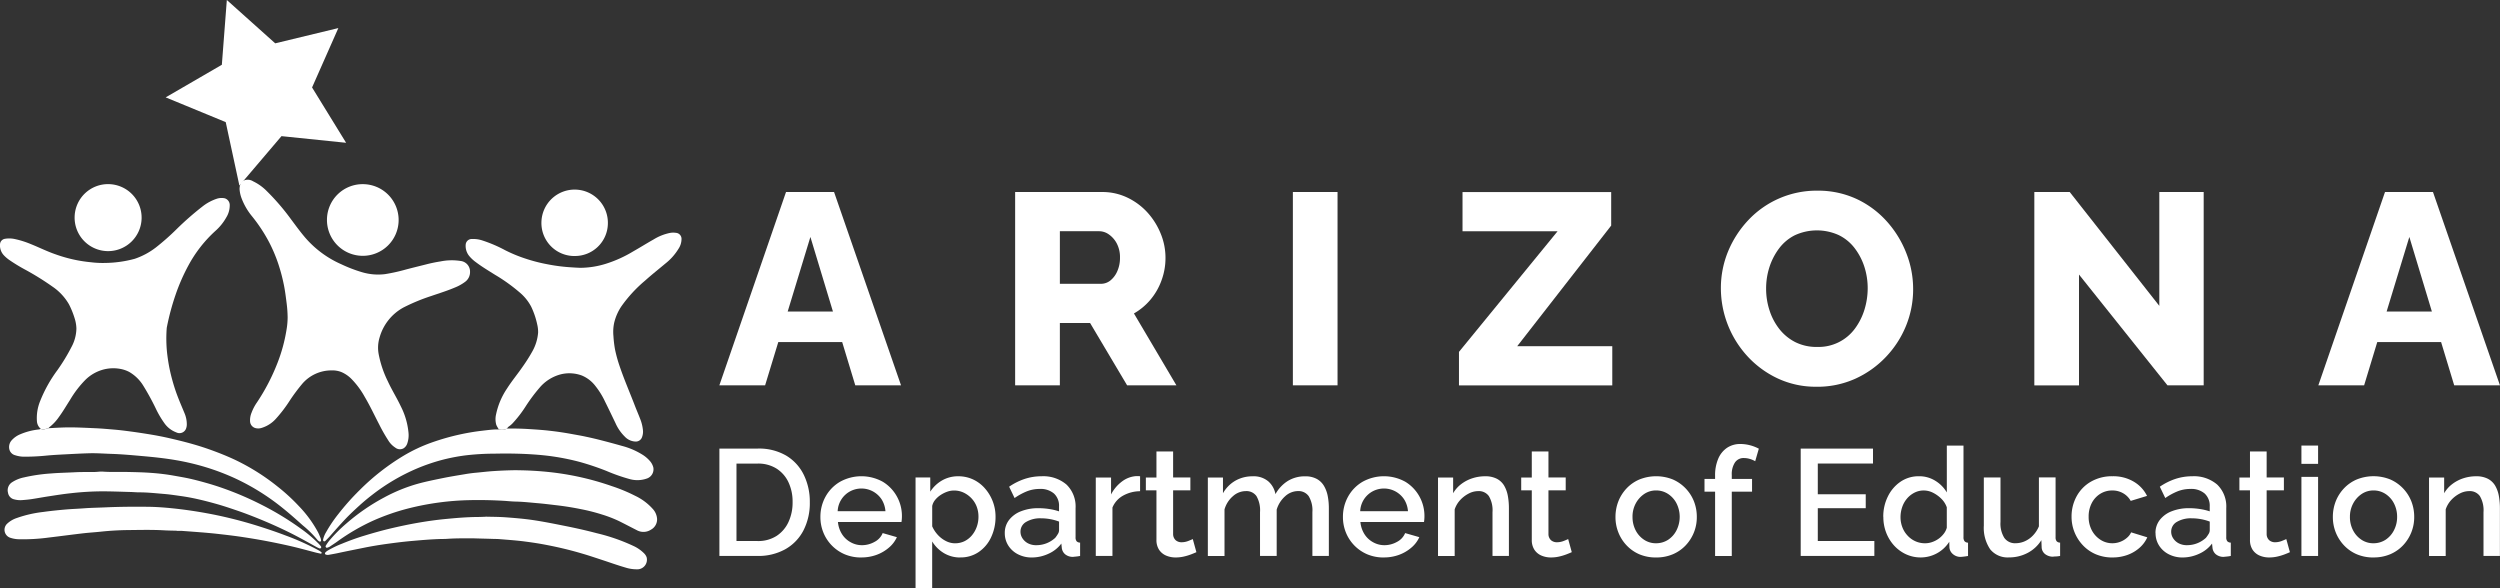
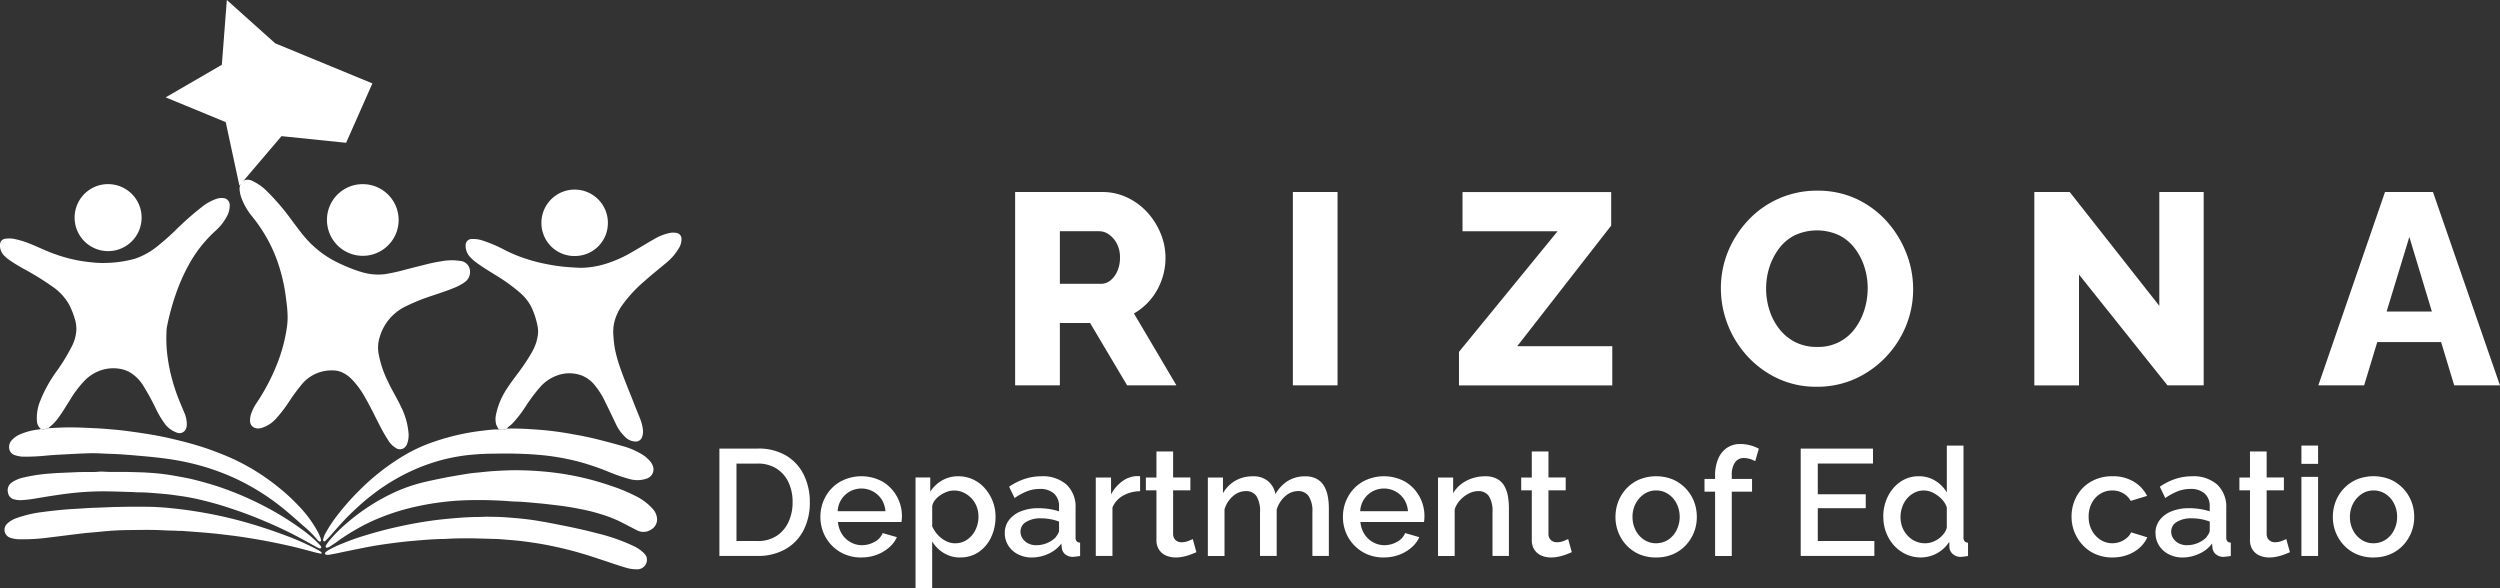
<svg xmlns="http://www.w3.org/2000/svg" width="255" height="59.994" viewBox="0 0 255 59.994">
  <rect x="0" y="0" width="255" height="59.994" fill="#333333" stroke="none" />
  <g id="Layer_1-2" transform="translate(-0.007)">
    <g id="Group_308" data-name="Group 308" transform="translate(0.007)">
      <g id="Group_304" data-name="Group 304">
-         <path id="Path_2360" data-name="Path 2360" d="M31.758,0,31.25,6.607,25.519,9.932l6.126,2.525,1.394,6.477,4.293-5.047,6.592.678L40.452,8.921l2.68-6.058L36.693,4.42Z" transform="translate(-8.621)" fill="#fff" />
+         <path id="Path_2360" data-name="Path 2360" d="M31.758,0,31.25,6.607,25.519,9.932l6.126,2.525,1.394,6.477,4.293-5.047,6.592.678l2.68-6.058L36.693,4.42Z" transform="translate(-8.621)" fill="#fff" />
        <path id="Path_2361" data-name="Path 2361" d="M37.07,27.971l.1-.121a1.015,1.015,0,0,1,1.109-.015,4.948,4.948,0,0,1,1.415,1.014,23.186,23.186,0,0,1,2.442,2.839c.47.627.929,1.264,1.439,1.864A10.364,10.364,0,0,0,47.3,36.307a14.519,14.519,0,0,0,2.087.8,5.748,5.748,0,0,0,2.352.2,18.594,18.594,0,0,0,2.131-.472c.678-.179,1.36-.344,2.04-.516a15.111,15.111,0,0,1,1.5-.31,5.772,5.772,0,0,1,2.04-.045,1.087,1.087,0,0,1,.963,1.107A1.227,1.227,0,0,1,59.9,38.1a4.522,4.522,0,0,1-1.05.58c-.78.332-1.59.58-2.389.856a19.522,19.522,0,0,0-2.845,1.177,5.035,5.035,0,0,0-2.425,3.041,3.578,3.578,0,0,0-.1,1.7,10.784,10.784,0,0,0,.939,2.788c.4.869.912,1.681,1.32,2.546a7.4,7.4,0,0,1,.788,2.714A2.573,2.573,0,0,1,54,54.608a.917.917,0,0,1-.365.463.755.755,0,0,1-.848-.07,2.3,2.3,0,0,1-.731-.763,16.513,16.513,0,0,1-.905-1.592c-.487-.937-.935-1.9-1.471-2.805A8.492,8.492,0,0,0,48.32,48a3.251,3.251,0,0,0-1.031-.706,2.516,2.516,0,0,0-1.018-.168,3.918,3.918,0,0,0-3,1.4,18.932,18.932,0,0,0-1.239,1.668,13.979,13.979,0,0,1-1.424,1.868A3.2,3.2,0,0,1,39.127,53a1.11,1.11,0,0,1-.6.011.743.743,0,0,1-.552-.7,2.024,2.024,0,0,1,.157-.882,4.7,4.7,0,0,1,.546-1.037,20.714,20.714,0,0,0,2.1-4.042,16.377,16.377,0,0,0,.907-3.313,7.843,7.843,0,0,0,.123-1.33,12.7,12.7,0,0,0-.1-1.417c-.081-.633-.157-1.267-.285-1.891a18.124,18.124,0,0,0-.576-2.163,15.452,15.452,0,0,0-.929-2.187,16.194,16.194,0,0,0-1.76-2.665,6.454,6.454,0,0,1-1.077-1.891,3.228,3.228,0,0,1-.164-.718,1.3,1.3,0,0,1,.147-.795" transform="translate(-12.469 -9.345)" fill="#fff" />
        <path id="Path_2362" data-name="Path 2362" d="M4.174,54.042a1.1,1.1,0,0,1-.4-.78,4.585,4.585,0,0,1,.327-2.055,13.874,13.874,0,0,1,1.766-3.164A19.288,19.288,0,0,0,7.3,45.684,4.093,4.093,0,0,0,7.8,43.8a3.753,3.753,0,0,0-.183-1.048,8.619,8.619,0,0,0-.574-1.415,5.491,5.491,0,0,0-1.681-1.806A27.851,27.851,0,0,0,2.486,37.75a17.2,17.2,0,0,1-1.558-.958,3.571,3.571,0,0,1-.516-.446,1.477,1.477,0,0,1-.4-1.179.592.592,0,0,1,.493-.514,2.68,2.68,0,0,1,1.033.028,9.11,9.11,0,0,1,1.587.5c.861.344,1.692.763,2.573,1.063a14.752,14.752,0,0,0,3.589.8,9.767,9.767,0,0,0,1.473.07,11.977,11.977,0,0,0,2.992-.423,7.422,7.422,0,0,0,2.157-1.158,24.513,24.513,0,0,0,2.129-1.883,30.545,30.545,0,0,1,2.59-2.27,4.853,4.853,0,0,1,1.556-.835,1.608,1.608,0,0,1,.731-.028.714.714,0,0,1,.525.718,2.335,2.335,0,0,1-.342,1.22,5.324,5.324,0,0,1-1.148,1.417,13.263,13.263,0,0,0-2.726,3.5,19.577,19.577,0,0,0-1.313,3,25.086,25.086,0,0,0-.873,3.243,1.127,1.127,0,0,0-.028.189,14.172,14.172,0,0,0,.042,2.512c.07.589.159,1.175.285,1.753a19.524,19.524,0,0,0,.519,1.9c.274.842.631,1.649.969,2.463a2.905,2.905,0,0,1,.236,1.171,1.212,1.212,0,0,1-.074.4.716.716,0,0,1-1,.393,2.582,2.582,0,0,1-1.23-.963A9.643,9.643,0,0,1,15.9,51.97,25.121,25.121,0,0,0,14.6,49.6a4.053,4.053,0,0,0-1.422-1.373,3.153,3.153,0,0,0-.873-.3,3.957,3.957,0,0,0-1.917.108,4.133,4.133,0,0,0-1.651.984A10.508,10.508,0,0,0,7.142,51.1c-.37.574-.712,1.167-1.118,1.719a4.743,4.743,0,0,1-.986,1.054.591.591,0,0,0-.089.1c-.087.049-.191.026-.281.07a.54.54,0,0,1-.491,0" transform="translate(-0.007 -10.294)" fill="#fff" />
        <path id="Path_2363" data-name="Path 2363" d="M75.1,55.891a3.12,3.12,0,0,1-.255-.448,2.118,2.118,0,0,1-.032-1.056,7.385,7.385,0,0,1,1.116-2.652c.489-.771,1.075-1.471,1.592-2.223a17,17,0,0,0,1.007-1.592,4.638,4.638,0,0,0,.578-1.891,3.147,3.147,0,0,0-.085-.812,8.107,8.107,0,0,0-.618-1.834,4.828,4.828,0,0,0-1.2-1.477,17.541,17.541,0,0,0-2.488-1.779c-.663-.417-1.337-.818-1.961-1.292a3.6,3.6,0,0,1-.678-.631,1.628,1.628,0,0,1-.355-1.173.617.617,0,0,1,.64-.557,2.978,2.978,0,0,1,1.077.155,14.051,14.051,0,0,1,2.306.988,14.473,14.473,0,0,0,2.066.854,16.707,16.707,0,0,0,2.193.57,18.124,18.124,0,0,0,2.272.308c.391.025.78.055,1.171.064A8.918,8.918,0,0,0,86.02,39,12.737,12.737,0,0,0,88.8,37.741c.706-.4,1.392-.831,2.1-1.23a5.109,5.109,0,0,1,1.668-.659,1.83,1.83,0,0,1,.6-.006.612.612,0,0,1,.565.654,1.818,1.818,0,0,1-.31.978,5.617,5.617,0,0,1-1.294,1.466c-.706.591-1.428,1.162-2.114,1.777a13.9,13.9,0,0,0-2.4,2.6,5.164,5.164,0,0,0-.735,1.636,4.387,4.387,0,0,0-.091,1.413,11.674,11.674,0,0,0,.159,1.356,14.045,14.045,0,0,0,.436,1.609c.472,1.417,1.073,2.786,1.607,4.18.168.434.353.859.519,1.292a4.206,4.206,0,0,1,.289,1.16,1.54,1.54,0,0,1-.087.7.668.668,0,0,1-.637.468,1.579,1.579,0,0,1-1.139-.516,4.412,4.412,0,0,1-.937-1.366c-.355-.737-.708-1.477-1.073-2.21a7.936,7.936,0,0,0-.978-1.577A3.352,3.352,0,0,0,83.572,50.4a3.659,3.659,0,0,0-2.123-.13,4.218,4.218,0,0,0-2.208,1.39,16.91,16.91,0,0,0-1.417,1.906,12.076,12.076,0,0,1-1.337,1.726,2.672,2.672,0,0,1-.31.268.634.634,0,0,0-.238.253,1.1,1.1,0,0,1-.844.076" transform="translate(-24.219 -12.096)" fill="#fff" />
        <path id="Path_2364" data-name="Path 2364" d="M69.739,72.416a33.343,33.343,0,0,1,3.438.208,28.671,28.671,0,0,1,3.6.646c.873.215,1.736.474,2.588.771a16.842,16.842,0,0,1,2.367.984A5.642,5.642,0,0,1,83.5,76.337a1.669,1.669,0,0,1,.461,1.026,1.191,1.191,0,0,1-.618,1.109,1.4,1.4,0,0,1-1.456.053c-.593-.3-1.179-.61-1.774-.907a12.9,12.9,0,0,0-1.753-.682,19.089,19.089,0,0,0-2.17-.553q-1.246-.255-2.51-.4c-.633-.074-1.267-.155-1.9-.208-.744-.064-1.485-.149-2.233-.164-.408-.008-.816-.053-1.226-.079-.291-.017-.582-.03-.873-.043-.848-.032-1.7-.045-2.544-.025a27.751,27.751,0,0,0-6.324.848A22.669,22.669,0,0,0,55,77.556a21.315,21.315,0,0,0-3.7,2.161c-.221.159-.455.306-.678.461a.876.876,0,0,1-.219.108c-.076.032-.161.07-.223-.017s-.015-.153.032-.227a4.1,4.1,0,0,1,.37-.51,14.771,14.771,0,0,1,1.681-1.681,20.825,20.825,0,0,1,3.889-2.675,16.754,16.754,0,0,1,3.355-1.369c.844-.236,1.7-.406,2.556-.582.759-.155,1.524-.278,2.287-.406.376-.064.757-.117,1.139-.151.6-.055,1.194-.13,1.8-.168.791-.051,1.583-.085,2.454-.091" transform="translate(-16.939 -24.45)" fill="#fff" />
        <path id="Path_2365" data-name="Path 2365" d="M67.686,66.08A1.119,1.119,0,0,0,68.53,66c.791-.013,1.583.006,2.374.06.638.04,1.273.083,1.906.155.735.081,1.464.187,2.191.317.529.1,1.058.185,1.583.3q.829.175,1.649.389c.669.172,1.339.353,2,.542a7.548,7.548,0,0,1,2.193.954,3.4,3.4,0,0,1,.693.614,1.606,1.606,0,0,1,.327.625.993.993,0,0,1-.667,1.143,2.894,2.894,0,0,1-1.723.059,18.6,18.6,0,0,1-2.395-.839,27,27,0,0,0-2.688-.907,24,24,0,0,0-2.593-.542c-.72-.111-1.447-.183-2.174-.232-1.32-.091-2.641-.106-3.963-.079a25.746,25.746,0,0,0-2.973.178,19.1,19.1,0,0,0-2.44.478,19.628,19.628,0,0,0-2.5.861,20.607,20.607,0,0,0-4.577,2.7q-.714.551-1.381,1.162c-.444.406-.882.816-1.3,1.254-.546.576-1.071,1.169-1.594,1.766-.145.164-.3.317-.455.474-.053.055-.115.1-.193.059s-.072-.123-.059-.193a2.468,2.468,0,0,1,.3-.731,13.88,13.88,0,0,1,1.237-1.836,25,25,0,0,1,2.2-2.469,23.268,23.268,0,0,1,4.471-3.494,16.05,16.05,0,0,1,2.835-1.335,24.105,24.105,0,0,1,2.833-.816,23.512,23.512,0,0,1,2.372-.4c.444-.051.886-.108,1.332-.127.108,0,.219,0,.327,0" transform="translate(-16.809 -22.286)" fill="#fff" />
        <path id="Path_2366" data-name="Path 2366" d="M4.648,65.973a.554.554,0,0,0,.491,0c.091-.045.193-.023.281-.07.854-.047,1.711-.1,2.567-.083.757.015,1.511.053,2.265.087.618.028,1.237.085,1.853.136.58.049,1.158.121,1.736.2.606.079,1.209.174,1.811.27.72.117,1.437.253,2.146.417.735.17,1.471.349,2.2.553.612.172,1.22.361,1.821.574.867.308,1.719.644,2.554,1.031a22.1,22.1,0,0,1,4.435,2.777,19.361,19.361,0,0,1,2.153,1.978,11.992,11.992,0,0,1,1.964,2.682c.091.178.166.366.242.548a.689.689,0,0,1,.051.183c.011.07.03.155-.043.2s-.14-.008-.2-.051a.737.737,0,0,1-.136-.134,10.622,10.622,0,0,0-1.475-1.458c-.68-.608-1.36-1.216-2.072-1.785a23.4,23.4,0,0,0-4.834-3.013,23.818,23.818,0,0,0-2.981-1.133,24.733,24.733,0,0,0-3.109-.731c-1.167-.2-2.346-.317-3.528-.421-1.007-.089-2.012-.179-3.024-.21-.737-.025-1.475-.081-2.212-.062-.82.023-1.638.066-2.454.11-.646.034-1.292.066-1.934.128a21.485,21.485,0,0,1-2.155.111,2.946,2.946,0,0,1-1.024-.145.82.82,0,0,1-.582-.533,1.028,1.028,0,0,1,.2-.975,2.4,2.4,0,0,1,.907-.64,6.6,6.6,0,0,1,1.842-.48.833.833,0,0,0,.238-.06" transform="translate(-0.481 -22.225)" fill="#fff" />
        <path id="Path_2367" data-name="Path 2367" d="M66.443,79.567c.682.019,1.369.015,2.051.066.916.068,1.832.144,2.743.276,1.1.161,2.189.383,3.281.6s2.193.463,3.275.75A19.267,19.267,0,0,1,81.5,82.547a3.726,3.726,0,0,1,1.1.759,1.064,1.064,0,0,1,.264.41.985.985,0,0,1-.854,1.218,3.857,3.857,0,0,1-1.32-.181c-.795-.229-1.575-.512-2.361-.769-.7-.229-1.4-.467-2.106-.671-.674-.2-1.352-.376-2.034-.536-.665-.155-1.335-.291-2.006-.414-.627-.113-1.26-.2-1.893-.283-.814-.1-1.632-.155-2.448-.223-.2-.017-.4-.015-.6-.021-.463-.015-.929-.028-1.392-.04-.355-.008-.712-.026-1.065-.021-.754,0-1.511,0-2.265.053-.28.019-.565.013-.848.023-.9.032-1.8.111-2.7.189-.863.074-1.721.183-2.58.3-.812.113-1.621.244-2.425.41-.876.178-1.751.349-2.622.538-.276.059-.555.106-.833.157a.676.676,0,0,1-.351,0c-.121-.042-.145-.136-.06-.234a1.074,1.074,0,0,1,.259-.2,9.86,9.86,0,0,1,1.424-.686c.731-.3,1.477-.576,2.233-.805.939-.287,1.885-.553,2.843-.778.861-.2,1.726-.385,2.6-.538,1.005-.176,2.017-.319,3.032-.412,1.035-.1,2.068-.183,3.109-.193.283,0,.565-.015.848-.025" transform="translate(-16.905 -26.867)" fill="#fff" />
        <path id="Path_2368" data-name="Path 2368" d="M18.29,80.487c-.438-.013-.876-.017-1.311-.042-1.22-.07-2.444-.038-3.666-.026q-1.406.016-2.807.164c-.606.064-1.218.1-1.821.17-1.15.134-2.3.291-3.447.425a19.556,19.556,0,0,1-3.054.178,2.965,2.965,0,0,1-.859-.142.855.855,0,0,1-.351-1.447,2.674,2.674,0,0,1,.982-.578,12.219,12.219,0,0,1,2.682-.616c.784-.11,1.573-.189,2.363-.257.608-.051,1.218-.07,1.825-.117.754-.055,1.511-.064,2.265-.1,1.439-.062,2.879-.07,4.32-.053.81.011,1.619.072,2.427.155,1.116.115,2.223.274,3.328.472q1.265.226,2.514.529,1.578.382,3.126.878c.85.272,1.694.557,2.527.876A25.753,25.753,0,0,1,32.768,82.5a1.954,1.954,0,0,1,.247.17.086.086,0,0,1-.074.153c-.151-.032-.3-.064-.453-.1-.854-.221-1.706-.461-2.567-.659q-1.265-.29-2.542-.531c-.805-.153-1.615-.285-2.425-.408-.846-.128-1.7-.225-2.55-.321-1.2-.132-2.395-.208-3.593-.3-.172-.013-.346,0-.519,0v-.015" transform="translate(-0.243 -26.352)" fill="#fff" />
        <path id="Path_2369" data-name="Path 2369" d="M14.786,74.738c-.346.017-.693-.025-1.037-.034-1-.026-2-.07-3.007-.066a29.2,29.2,0,0,0-3.079.189c-.727.077-1.445.189-2.168.3-.631.094-1.258.213-1.889.308-.323.049-.65.074-.978.1a2.4,2.4,0,0,1-.759-.076.817.817,0,0,1-.64-.672.971.971,0,0,1,.41-1.075,3.513,3.513,0,0,1,1.235-.5A17.372,17.372,0,0,1,5.6,72.815c.827-.068,1.655-.081,2.482-.125.676-.036,1.349-.013,2.023-.028.264-.006.527-.055.791-.036.876.064,1.751.019,2.627.038.746.017,1.494.032,2.238.087a22.111,22.111,0,0,1,2.333.278c.548.1,1.1.189,1.638.308.559.123,1.114.272,1.666.427q1.014.284,2,.642a32.245,32.245,0,0,1,3.63,1.57,29.656,29.656,0,0,1,4.174,2.544,12.794,12.794,0,0,1,1.723,1.473c.055.06.113.121.164.183s.13.153.053.242-.17.03-.253-.006-.166-.076-.244-.121c-.963-.533-1.925-1.073-2.916-1.556q-1.387-.676-2.816-1.26c-.776-.317-1.556-.618-2.348-.888-.689-.234-1.379-.468-2.083-.665-.65-.183-1.3-.353-1.959-.5q-.854-.191-1.719-.312c-.55-.076-1.1-.161-1.653-.206-.788-.064-1.579-.151-2.372-.162" transform="translate(-0.41 -24.521)" fill="#fff" />
        <path id="Path_2370" data-name="Path 2370" d="M54.027,28.358a3.655,3.655,0,1,1-3.666,3.6,3.638,3.638,0,0,1,3.666-3.6" transform="translate(-17.01 -9.574)" fill="#fff" />
        <path id="Path_2371" data-name="Path 2371" d="M14.929,28.356A3.417,3.417,0,1,1,11.5,31.6a3.411,3.411,0,0,1,3.432-3.245" transform="translate(-3.885 -9.575)" fill="#fff" />
        <path id="Path_2372" data-name="Path 2372" d="M86.762,35.983a3.363,3.363,0,0,1-3.375-3.468,3.39,3.39,0,1,1,6.775.247,3.356,3.356,0,0,1-3.4,3.219" transform="translate(-28.161 -9.869)" fill="#fff" />
      </g>
      <g id="Group_307" data-name="Group 307" transform="translate(73.377 19.448)">
        <g id="Group_305" data-name="Group 305" transform="translate(0.002 25.844)">
          <path id="Path_2373" data-name="Path 2373" d="M110.794,80.035V69.082h3.887a5.5,5.5,0,0,1,2.954.733,4.685,4.685,0,0,1,1.781,1.974,6.218,6.218,0,0,1,.6,2.754,6.1,6.1,0,0,1-.655,2.9,4.66,4.66,0,0,1-1.859,1.913,5.649,5.649,0,0,1-2.822.678h-3.887Zm7.465-5.491a4.605,4.605,0,0,0-.425-2.036,3.318,3.318,0,0,0-1.218-1.388,3.508,3.508,0,0,0-1.936-.508h-2.144v7.9h2.144a3.454,3.454,0,0,0,1.951-.525,3.375,3.375,0,0,0,1.211-1.42A4.727,4.727,0,0,0,118.26,74.544Z" transform="translate(-110.794 -68.619)" fill="#fff" />
          <path id="Path_2374" data-name="Path 2374" d="M130.532,81.629a4.26,4.26,0,0,1-1.713-.329,4.069,4.069,0,0,1-2.168-2.221,4.152,4.152,0,0,1-.3-1.568,4.232,4.232,0,0,1,.525-2.091,3.988,3.988,0,0,1,1.473-1.511,4.5,4.5,0,0,1,4.38.006,4.039,4.039,0,0,1,1.428,1.5,4.1,4.1,0,0,1,.508,2c0,.123-.006.238-.015.344s-.021.191-.032.253h-6.479a2.794,2.794,0,0,0,.417,1.241,2.4,2.4,0,0,0,.88.822,2.339,2.339,0,0,0,1.141.3,2.62,2.62,0,0,0,1.3-.34,1.751,1.751,0,0,0,.825-.895l1.449.417a3.022,3.022,0,0,1-.8,1.056,4.076,4.076,0,0,1-1.258.742,4.447,4.447,0,0,1-1.566.27Zm-2.423-4.72h4.875a2.612,2.612,0,0,0-.393-1.209,2.462,2.462,0,0,0-3.224-.81,2.417,2.417,0,0,0-1.256,2.019Z" transform="translate(-116.048 -70.058)" fill="#fff" />
          <path id="Path_2375" data-name="Path 2375" d="M145.582,81.63a3.187,3.187,0,0,1-1.713-.459,3.51,3.51,0,0,1-1.173-1.177V84.76H141V73.468h1.5v1.451a3.487,3.487,0,0,1,1.2-1.145,3.241,3.241,0,0,1,1.651-.427,3.534,3.534,0,0,1,1.528.329,3.657,3.657,0,0,1,1.2.91,4.359,4.359,0,0,1,.795,1.322,4.3,4.3,0,0,1,.285,1.566,4.816,4.816,0,0,1-.455,2.1,3.686,3.686,0,0,1-1.264,1.5,3.225,3.225,0,0,1-1.859.55Zm-.555-1.449a2.143,2.143,0,0,0,.995-.227,2.362,2.362,0,0,0,.748-.608,2.851,2.851,0,0,0,.478-.859,3.017,3.017,0,0,0,.17-1.012,2.869,2.869,0,0,0-.185-1.041,2.532,2.532,0,0,0-.533-.844,2.671,2.671,0,0,0-.8-.578,2.275,2.275,0,0,0-.98-.213,2.079,2.079,0,0,0-.686.121,3.043,3.043,0,0,0-.672.334,2.438,2.438,0,0,0-.555.493,1.466,1.466,0,0,0-.308.629v2.078a3.188,3.188,0,0,0,.572.871,2.853,2.853,0,0,0,.818.623,2.052,2.052,0,0,0,.941.236Z" transform="translate(-120.993 -70.059)" fill="#fff" />
          <path id="Path_2376" data-name="Path 2376" d="M154.743,79.137a2.128,2.128,0,0,1,.44-1.337,2.812,2.812,0,0,1,1.218-.886,4.754,4.754,0,0,1,1.781-.312,7.134,7.134,0,0,1,1.094.085,5.945,5.945,0,0,1,1,.238v-.506a1.692,1.692,0,0,0-.51-1.307,2.077,2.077,0,0,0-1.464-.472,3.525,3.525,0,0,0-1.281.232,6.412,6.412,0,0,0-1.279.695l-.555-1.156a6.359,6.359,0,0,1,1.59-.795,5.473,5.473,0,0,1,1.713-.27,3.639,3.639,0,0,1,2.546.846,3.1,3.1,0,0,1,.927,2.4v2.973a.619.619,0,0,0,.108.412.5.5,0,0,0,.355.138v1.358a3.652,3.652,0,0,1-.41.062c-.117.011-.219.021-.3.032a1.22,1.22,0,0,1-.833-.278,1,1,0,0,1-.323-.616l-.047-.463a3.344,3.344,0,0,1-1.335,1.05,4.024,4.024,0,0,1-1.658.37,3.033,3.033,0,0,1-1.434-.327,2.505,2.505,0,0,1-.988-.895,2.339,2.339,0,0,1-.355-1.269Zm5.136.5a3.518,3.518,0,0,0,.285-.41.735.735,0,0,0,.115-.363v-.895a5.028,5.028,0,0,0-.91-.251,5.21,5.21,0,0,0-.927-.083,2.8,2.8,0,0,0-1.519.366,1.128,1.128,0,0,0-.578,1,1.219,1.219,0,0,0,.193.659,1.483,1.483,0,0,0,.555.516,1.78,1.78,0,0,0,.886.2,2.828,2.828,0,0,0,1.9-.742Z" transform="translate(-125.634 -70.059)" fill="#fff" />
          <path id="Path_2377" data-name="Path 2377" d="M173.282,74.863a3.579,3.579,0,0,0-1.736.448,2.454,2.454,0,0,0-1.088,1.218v4.936h-1.7v-8h1.558v1.728a3.83,3.83,0,0,1,1.111-1.32,2.66,2.66,0,0,1,1.419-.548h.27a.672.672,0,0,1,.161.015v1.528Z" transform="translate(-130.367 -70.05)" fill="#fff" />
          <path id="Path_2378" data-name="Path 2378" d="M181.623,79.8c-.134.062-.314.136-.54.223a5.451,5.451,0,0,1-.742.223,3.707,3.707,0,0,1-.833.093,2.437,2.437,0,0,1-.971-.191,1.627,1.627,0,0,1-.718-.591,1.8,1.8,0,0,1-.27-1.029V73.494h-1.08V72.183h1.08V69.528h1.7v2.654h1.76v1.311h-1.76v4.48a.845.845,0,0,0,.27.614.9.9,0,0,0,.595.2,1.851,1.851,0,0,0,.686-.132c.221-.087.372-.151.455-.193l.37,1.343Z" transform="translate(-132.97 -68.77)" fill="#fff" />
          <path id="Path_2379" data-name="Path 2379" d="M198.36,81.476h-1.681V77.009a2.793,2.793,0,0,0-.378-1.632,1.263,1.263,0,0,0-1.088-.519,1.953,1.953,0,0,0-1.311.527,2.937,2.937,0,0,0-.865,1.364v4.726h-1.7V77.009a2.875,2.875,0,0,0-.363-1.638,1.247,1.247,0,0,0-1.088-.51,1.961,1.961,0,0,0-1.3.508,2.788,2.788,0,0,0-.871,1.358v4.752h-1.7v-8h1.543v1.6a3.424,3.424,0,0,1,1.258-1.277,3.5,3.5,0,0,1,1.781-.451,2.3,2.3,0,0,1,1.581.512,2.264,2.264,0,0,1,.733,1.307,3.69,3.69,0,0,1,1.273-1.352,3.3,3.3,0,0,1,1.751-.465,2.422,2.422,0,0,1,1.179.259,1.937,1.937,0,0,1,.742.71,3.216,3.216,0,0,1,.387,1.039,6.506,6.506,0,0,1,.115,1.245V81.48Z" transform="translate(-136.194 -70.06)" fill="#fff" />
          <path id="Path_2380" data-name="Path 2380" d="M211,81.629a4.26,4.26,0,0,1-1.713-.329,4.069,4.069,0,0,1-2.168-2.221,4.152,4.152,0,0,1-.3-1.568,4.232,4.232,0,0,1,.525-2.091,3.988,3.988,0,0,1,1.473-1.511,4.5,4.5,0,0,1,4.38.006,4.039,4.039,0,0,1,1.428,1.5,4.1,4.1,0,0,1,.508,2c0,.123-.006.238-.015.344s-.021.191-.032.253H208.6a2.793,2.793,0,0,0,.416,1.241,2.4,2.4,0,0,0,.88.822,2.339,2.339,0,0,0,1.141.3,2.62,2.62,0,0,0,1.3-.34,1.751,1.751,0,0,0,.825-.895l1.449.417a3.022,3.022,0,0,1-.8,1.056,4.076,4.076,0,0,1-1.258.742,4.447,4.447,0,0,1-1.566.27Zm-2.423-4.72h4.875a2.612,2.612,0,0,0-.393-1.209,2.462,2.462,0,0,0-3.224-.81,2.418,2.418,0,0,0-1.256,2.019Z" transform="translate(-143.218 -70.058)" fill="#fff" />
          <path id="Path_2381" data-name="Path 2381" d="M228.7,81.477H227.02V77.01a2.836,2.836,0,0,0-.37-1.638,1.251,1.251,0,0,0-1.08-.51,2.105,2.105,0,0,0-.98.251,3.167,3.167,0,0,0-.865.659,2.627,2.627,0,0,0-.563.956v4.752h-1.7v-8h1.543v1.6a3.1,3.1,0,0,1,.8-.916,3.8,3.8,0,0,1,1.126-.6,4.166,4.166,0,0,1,1.343-.215,2.537,2.537,0,0,1,1.2.259,1.879,1.879,0,0,1,.742.71,3.2,3.2,0,0,1,.37,1.039,6.874,6.874,0,0,1,.108,1.245v4.875Z" transform="translate(-148.164 -70.061)" fill="#fff" />
          <path id="Path_2382" data-name="Path 2382" d="M239.425,79.8c-.134.062-.314.136-.54.223a5.452,5.452,0,0,1-.742.223,3.707,3.707,0,0,1-.833.093,2.437,2.437,0,0,1-.971-.191,1.627,1.627,0,0,1-.718-.591,1.8,1.8,0,0,1-.27-1.029V73.494h-1.079V72.183h1.079V69.528h1.7v2.654h1.76v1.311h-1.76v4.48a.846.846,0,0,0,.27.614.9.9,0,0,0,.6.2,1.851,1.851,0,0,0,.686-.132c.221-.087.372-.151.455-.193l.37,1.343Z" transform="translate(-152.488 -68.77)" fill="#fff" />
          <path id="Path_2383" data-name="Path 2383" d="M252.933,81.63a4.3,4.3,0,0,1-1.713-.327,3.931,3.931,0,0,1-1.3-.91,4.078,4.078,0,0,1-.839-1.322,4.212,4.212,0,0,1-.293-1.566,4.388,4.388,0,0,1,.293-1.6,4.15,4.15,0,0,1,.839-1.322,3.894,3.894,0,0,1,1.311-.91,4.574,4.574,0,0,1,3.409,0,4.067,4.067,0,0,1,2.151,2.231,4.3,4.3,0,0,1,.293,1.6,4.163,4.163,0,0,1-1.135,2.888,3.894,3.894,0,0,1-1.311.91,4.269,4.269,0,0,1-1.7.327Zm-2.406-4.142a2.914,2.914,0,0,0,.323,1.383,2.537,2.537,0,0,0,.865.958,2.159,2.159,0,0,0,1.2.351,2.27,2.27,0,0,0,1.235-.351,2.5,2.5,0,0,0,.863-.973,3.061,3.061,0,0,0,0-2.746,2.512,2.512,0,0,0-.871-.967,2.2,2.2,0,0,0-1.211-.351,2.137,2.137,0,0,0-1.218.366,2.684,2.684,0,0,0-.865.973,2.824,2.824,0,0,0-.323,1.354Z" transform="translate(-157.388 -70.059)" fill="#fff" />
          <path id="Path_2384" data-name="Path 2384" d="M263.581,79.8V73.243H262.5v-1.3h1.08v-.34a4.27,4.27,0,0,1,.317-1.713,2.527,2.527,0,0,1,.895-1.118,2.381,2.381,0,0,1,1.366-.393,3.888,3.888,0,0,1,.965.123,4.07,4.07,0,0,1,.918.355l-.37,1.279a2.332,2.332,0,0,0-.54-.232,2.148,2.148,0,0,0-.616-.093,1.053,1.053,0,0,0-.91.455,2.165,2.165,0,0,0-.323,1.273v.4h2.068v1.3h-2.068V79.8h-1.7Z" transform="translate(-162.02 -68.383)" fill="#fff" />
          <path id="Path_2385" data-name="Path 2385" d="M284.827,78.507v1.528h-7.512V69.082h7.374V70.61h-5.631v3.132h4.89v1.42h-4.89v3.347h5.769Z" transform="translate(-167.022 -68.619)" fill="#fff" />
          <path id="Path_2386" data-name="Path 2386" d="M290.03,75.892a4.585,4.585,0,0,1,.472-2.087,3.869,3.869,0,0,1,1.288-1.5,3.263,3.263,0,0,1,1.883-.557,3.073,3.073,0,0,1,1.689.478,3.44,3.44,0,0,1,1.15,1.173V68.62h1.7v9.348a.633.633,0,0,0,.108.408.477.477,0,0,0,.355.147v1.358a7.362,7.362,0,0,1-.742.094,1.179,1.179,0,0,1-.8-.285.982.982,0,0,1-.355-.672l-.015-.587a3.458,3.458,0,0,1-2.886,1.6,3.572,3.572,0,0,1-1.534-.327,3.812,3.812,0,0,1-1.22-.9,4.188,4.188,0,0,1-.8-1.313,4.382,4.382,0,0,1-.285-1.6ZM296.509,77V74.919a2.277,2.277,0,0,0-.548-.867,3.281,3.281,0,0,0-.848-.616,2.1,2.1,0,0,0-.948-.236,2.052,2.052,0,0,0-.965.229,2.452,2.452,0,0,0-.754.6,2.664,2.664,0,0,0-.487.867,3.151,3.151,0,0,0-.17,1.026,2.853,2.853,0,0,0,.185,1.02,2.574,2.574,0,0,0,.533.859,2.446,2.446,0,0,0,.8.578,2.407,2.407,0,0,0,.994.206,2.182,2.182,0,0,0,.686-.115,2.563,2.563,0,0,0,.657-.327,2.458,2.458,0,0,0,.54-.51,1.79,1.79,0,0,0,.325-.631Z" transform="translate(-171.315 -68.463)" fill="#fff" />
-           <path id="Path_2387" data-name="Path 2387" d="M305.516,78.428v-4.9h1.7v4.554a2.744,2.744,0,0,0,.393,1.613,1.333,1.333,0,0,0,1.15.542,2.321,2.321,0,0,0,.933-.2,2.613,2.613,0,0,0,.833-.587,3.018,3.018,0,0,0,.61-.935V73.526h1.7v6.1a.626.626,0,0,0,.108.406.476.476,0,0,0,.355.144v1.358a3.12,3.12,0,0,1-.44.053c-.119,0-.219.013-.3.023a1.3,1.3,0,0,1-.786-.261.93.93,0,0,1-.355-.644l-.032-.78a3.609,3.609,0,0,1-1.4,1.3,4.029,4.029,0,0,1-1.906.459,2.283,2.283,0,0,1-1.913-.827,3.893,3.893,0,0,1-.648-2.435Z" transform="translate(-176.545 -70.12)" fill="#fff" />
          <path id="Path_2388" data-name="Path 2388" d="M323.2,81.63a4.306,4.306,0,0,1-1.7-.327,3.923,3.923,0,0,1-1.32-.918,4.241,4.241,0,0,1-.856-1.337,4.16,4.16,0,0,1-.3-1.575,4.275,4.275,0,0,1,.51-2.072,3.827,3.827,0,0,1,1.458-1.5,4.29,4.29,0,0,1,2.214-.557,4.068,4.068,0,0,1,2.153.548,3.448,3.448,0,0,1,1.364,1.458l-1.666.508a2.024,2.024,0,0,0-.771-.778,2.169,2.169,0,0,0-1.111-.285,2.273,2.273,0,0,0-1.226.342,2.411,2.411,0,0,0-.865.944,2.955,2.955,0,0,0-.317,1.392,2.879,2.879,0,0,0,.323,1.383,2.554,2.554,0,0,0,.88.965,2.2,2.2,0,0,0,1.218.357,2.242,2.242,0,0,0,.8-.147,2.216,2.216,0,0,0,.686-.41,1.554,1.554,0,0,0,.425-.555l1.651.508a3.131,3.131,0,0,1-.771,1.05,3.832,3.832,0,0,1-1.218.733,4.383,4.383,0,0,1-1.558.27Z" transform="translate(-181.104 -70.059)" fill="#fff" />
          <path id="Path_2389" data-name="Path 2389" d="M331.95,79.137a2.128,2.128,0,0,1,.44-1.337,2.812,2.812,0,0,1,1.218-.886,4.754,4.754,0,0,1,1.781-.312,7.134,7.134,0,0,1,1.094.085,5.944,5.944,0,0,1,1,.238v-.506a1.692,1.692,0,0,0-.51-1.307,2.077,2.077,0,0,0-1.464-.472,3.525,3.525,0,0,0-1.281.232,6.413,6.413,0,0,0-1.279.695l-.555-1.156a6.359,6.359,0,0,1,1.59-.795,5.473,5.473,0,0,1,1.713-.27,3.639,3.639,0,0,1,2.546.846,3.1,3.1,0,0,1,.927,2.4v2.973a.619.619,0,0,0,.108.412.5.5,0,0,0,.355.138v1.358a3.649,3.649,0,0,1-.41.062c-.117.011-.219.021-.3.032a1.22,1.22,0,0,1-.833-.278,1,1,0,0,1-.323-.616l-.047-.463a3.344,3.344,0,0,1-1.335,1.05,4.024,4.024,0,0,1-1.658.37A3.032,3.032,0,0,1,333.3,81.3a2.505,2.505,0,0,1-.988-.895,2.339,2.339,0,0,1-.355-1.269Zm5.136.5a3.512,3.512,0,0,0,.285-.41.734.734,0,0,0,.115-.363v-.895a5.028,5.028,0,0,0-.91-.251,5.21,5.21,0,0,0-.927-.083A2.8,2.8,0,0,0,334.13,78a1.128,1.128,0,0,0-.578,1,1.219,1.219,0,0,0,.193.659,1.483,1.483,0,0,0,.555.516,1.78,1.78,0,0,0,.886.2,2.828,2.828,0,0,0,1.9-.742Z" transform="translate(-185.47 -70.059)" fill="#fff" />
          <path id="Path_2390" data-name="Path 2390" d="M350.027,79.8c-.134.062-.314.136-.54.223a5.455,5.455,0,0,1-.742.223,3.707,3.707,0,0,1-.833.093,2.437,2.437,0,0,1-.971-.191,1.627,1.627,0,0,1-.718-.591,1.8,1.8,0,0,1-.27-1.029V73.494h-1.079V72.183h1.079V69.528h1.7v2.654h1.759v1.311h-1.759v4.48a.845.845,0,0,0,.27.614.9.9,0,0,0,.593.2,1.859,1.859,0,0,0,.686-.132c.221-.087.372-.151.455-.193l.37,1.343Z" transform="translate(-189.834 -68.77)" fill="#fff" />
          <path id="Path_2391" data-name="Path 2391" d="M354.425,70.483V68.617h1.7v1.866Zm0,9.395V71.811h1.7v8.067Z" transform="translate(-193.059 -68.462)" fill="#fff" />
          <path id="Path_2392" data-name="Path 2392" d="M363.416,81.63A4.3,4.3,0,0,1,361.7,81.3a3.9,3.9,0,0,1-1.3-.91,4.156,4.156,0,0,1-.841-1.322,4.212,4.212,0,0,1-.293-1.566,4.388,4.388,0,0,1,.293-1.6,4.1,4.1,0,0,1,.841-1.322,3.914,3.914,0,0,1,1.311-.91,4.574,4.574,0,0,1,3.409,0,4.067,4.067,0,0,1,2.151,2.231,4.3,4.3,0,0,1,.293,1.6,4.164,4.164,0,0,1-1.135,2.888,3.915,3.915,0,0,1-1.311.91,4.276,4.276,0,0,1-1.7.327Zm-2.408-4.142a2.892,2.892,0,0,0,.325,1.383,2.537,2.537,0,0,0,.865.958,2.159,2.159,0,0,0,1.2.351,2.27,2.27,0,0,0,1.235-.351,2.521,2.521,0,0,0,.865-.973,2.913,2.913,0,0,0,.323-1.368,2.962,2.962,0,0,0-.323-1.377,2.512,2.512,0,0,0-.871-.967,2.2,2.2,0,0,0-1.211-.351,2.137,2.137,0,0,0-1.218.366,2.683,2.683,0,0,0-.865.973,2.826,2.826,0,0,0-.325,1.354Z" transform="translate(-194.694 -70.059)" fill="#fff" />
-           <path id="Path_2393" data-name="Path 2393" d="M381.316,81.477h-1.681V77.01a2.836,2.836,0,0,0-.37-1.638,1.251,1.251,0,0,0-1.08-.51,2.111,2.111,0,0,0-.98.251,3.126,3.126,0,0,0-.863.659,2.627,2.627,0,0,0-.563.956v4.752h-1.7v-8h1.543v1.6a3.1,3.1,0,0,1,.8-.916,3.8,3.8,0,0,1,1.126-.6,4.162,4.162,0,0,1,1.341-.215,2.543,2.543,0,0,1,1.2.259,1.879,1.879,0,0,1,.742.71,3.2,3.2,0,0,1,.37,1.039,6.879,6.879,0,0,1,.108,1.245v4.875Z" transform="translate(-199.697 -70.061)" fill="#fff" />
        </g>
        <g id="Group_306" data-name="Group 306">
-           <path id="Path_2394" data-name="Path 2394" d="M117.6,29.571h4.888l6.832,19.72h-4.667l-1.337-4.416H116.8l-1.345,4.416h-4.667l6.8-19.72Zm4.775,12.193-2.3-7.61-2.318,7.61Z" transform="translate(-110.791 -29.433)" fill="#fff" />
          <path id="Path_2395" data-name="Path 2395" d="M156.337,49.292V29.571H165.2a5.876,5.876,0,0,1,2.612.582,6.611,6.611,0,0,1,2.042,1.528,7.267,7.267,0,0,1,1.332,2.138,6.451,6.451,0,0,1,.487,2.444,6.575,6.575,0,0,1-.4,2.306,6.464,6.464,0,0,1-1.124,1.972,6.273,6.273,0,0,1-1.694,1.417l4.333,7.333h-5.028l-3.778-6.36h-3.083v6.36h-4.556Zm4.556-10.359h4.195a1.525,1.525,0,0,0,.958-.334,2.453,2.453,0,0,0,.708-.944,3.325,3.325,0,0,0,.278-1.39,3,3,0,0,0-.319-1.43,2.59,2.59,0,0,0-.805-.931,1.724,1.724,0,0,0-.986-.334H160.9v5.361Z" transform="translate(-126.17 -29.433)" fill="#fff" />
          <path id="Path_2396" data-name="Path 2396" d="M199.108,49.292V29.571h4.556v19.72Z" transform="translate(-140.612 -29.433)" fill="#fff" />
          <path id="Path_2397" data-name="Path 2397" d="M224.688,45.878l10.056-12.3h-9.694v-4h15.164v3.417l-9.582,12.3h9.694v4H224.688Z" transform="translate(-149.25 -29.434)" fill="#fff" />
          <path id="Path_2398" data-name="Path 2398" d="M274.777,49.362a9.12,9.12,0,0,1-3.957-.848,9.83,9.83,0,0,1-3.1-2.278,10.274,10.274,0,0,1-2.695-6.93,9.828,9.828,0,0,1,.735-3.749,10.471,10.471,0,0,1,2.055-3.181,9.553,9.553,0,0,1,7.068-3.013,9.321,9.321,0,0,1,3.987.848,9.592,9.592,0,0,1,3.083,2.291,10.541,10.541,0,0,1,1.987,3.236,10.023,10.023,0,0,1,.695,3.653,9.855,9.855,0,0,1-.723,3.751,10.112,10.112,0,0,1-2.055,3.181,10.005,10.005,0,0,1-3.124,2.223,9.407,9.407,0,0,1-3.959.818Zm-5.138-10a7.1,7.1,0,0,0,.346,2.208,6.09,6.09,0,0,0,1,1.9,4.876,4.876,0,0,0,1.611,1.332,4.824,4.824,0,0,0,2.263.5,4.6,4.6,0,0,0,3.861-1.9,6.407,6.407,0,0,0,.958-1.93A7.455,7.455,0,0,0,280,39.3a7.105,7.105,0,0,0-.346-2.193,6.333,6.333,0,0,0-1-1.9,4.508,4.508,0,0,0-1.626-1.32,5.39,5.39,0,0,0-4.471.028,4.586,4.586,0,0,0-1.611,1.36,6.5,6.5,0,0,0-.973,1.9,7.077,7.077,0,0,0-.334,2.18Z" transform="translate(-162.872 -29.363)" fill="#fff" />
          <path id="Path_2399" data-name="Path 2399" d="M317.85,37.989V49.294h-4.556V29.571h3.61l9.138,11.611V29.571h4.526v19.72h-3.693l-9.027-11.305Z" transform="translate(-179.169 -29.433)" fill="#fff" />
          <path id="Path_2400" data-name="Path 2400" d="M363.836,29.571h4.888l6.832,19.72h-4.667l-1.337-4.416h-6.511L361.7,49.292H357.03l6.8-19.72Zm4.777,12.193-2.3-7.61-2.318,7.61Z" transform="translate(-193.937 -29.433)" fill="#fff" />
        </g>
      </g>
    </g>
  </g>
</svg>